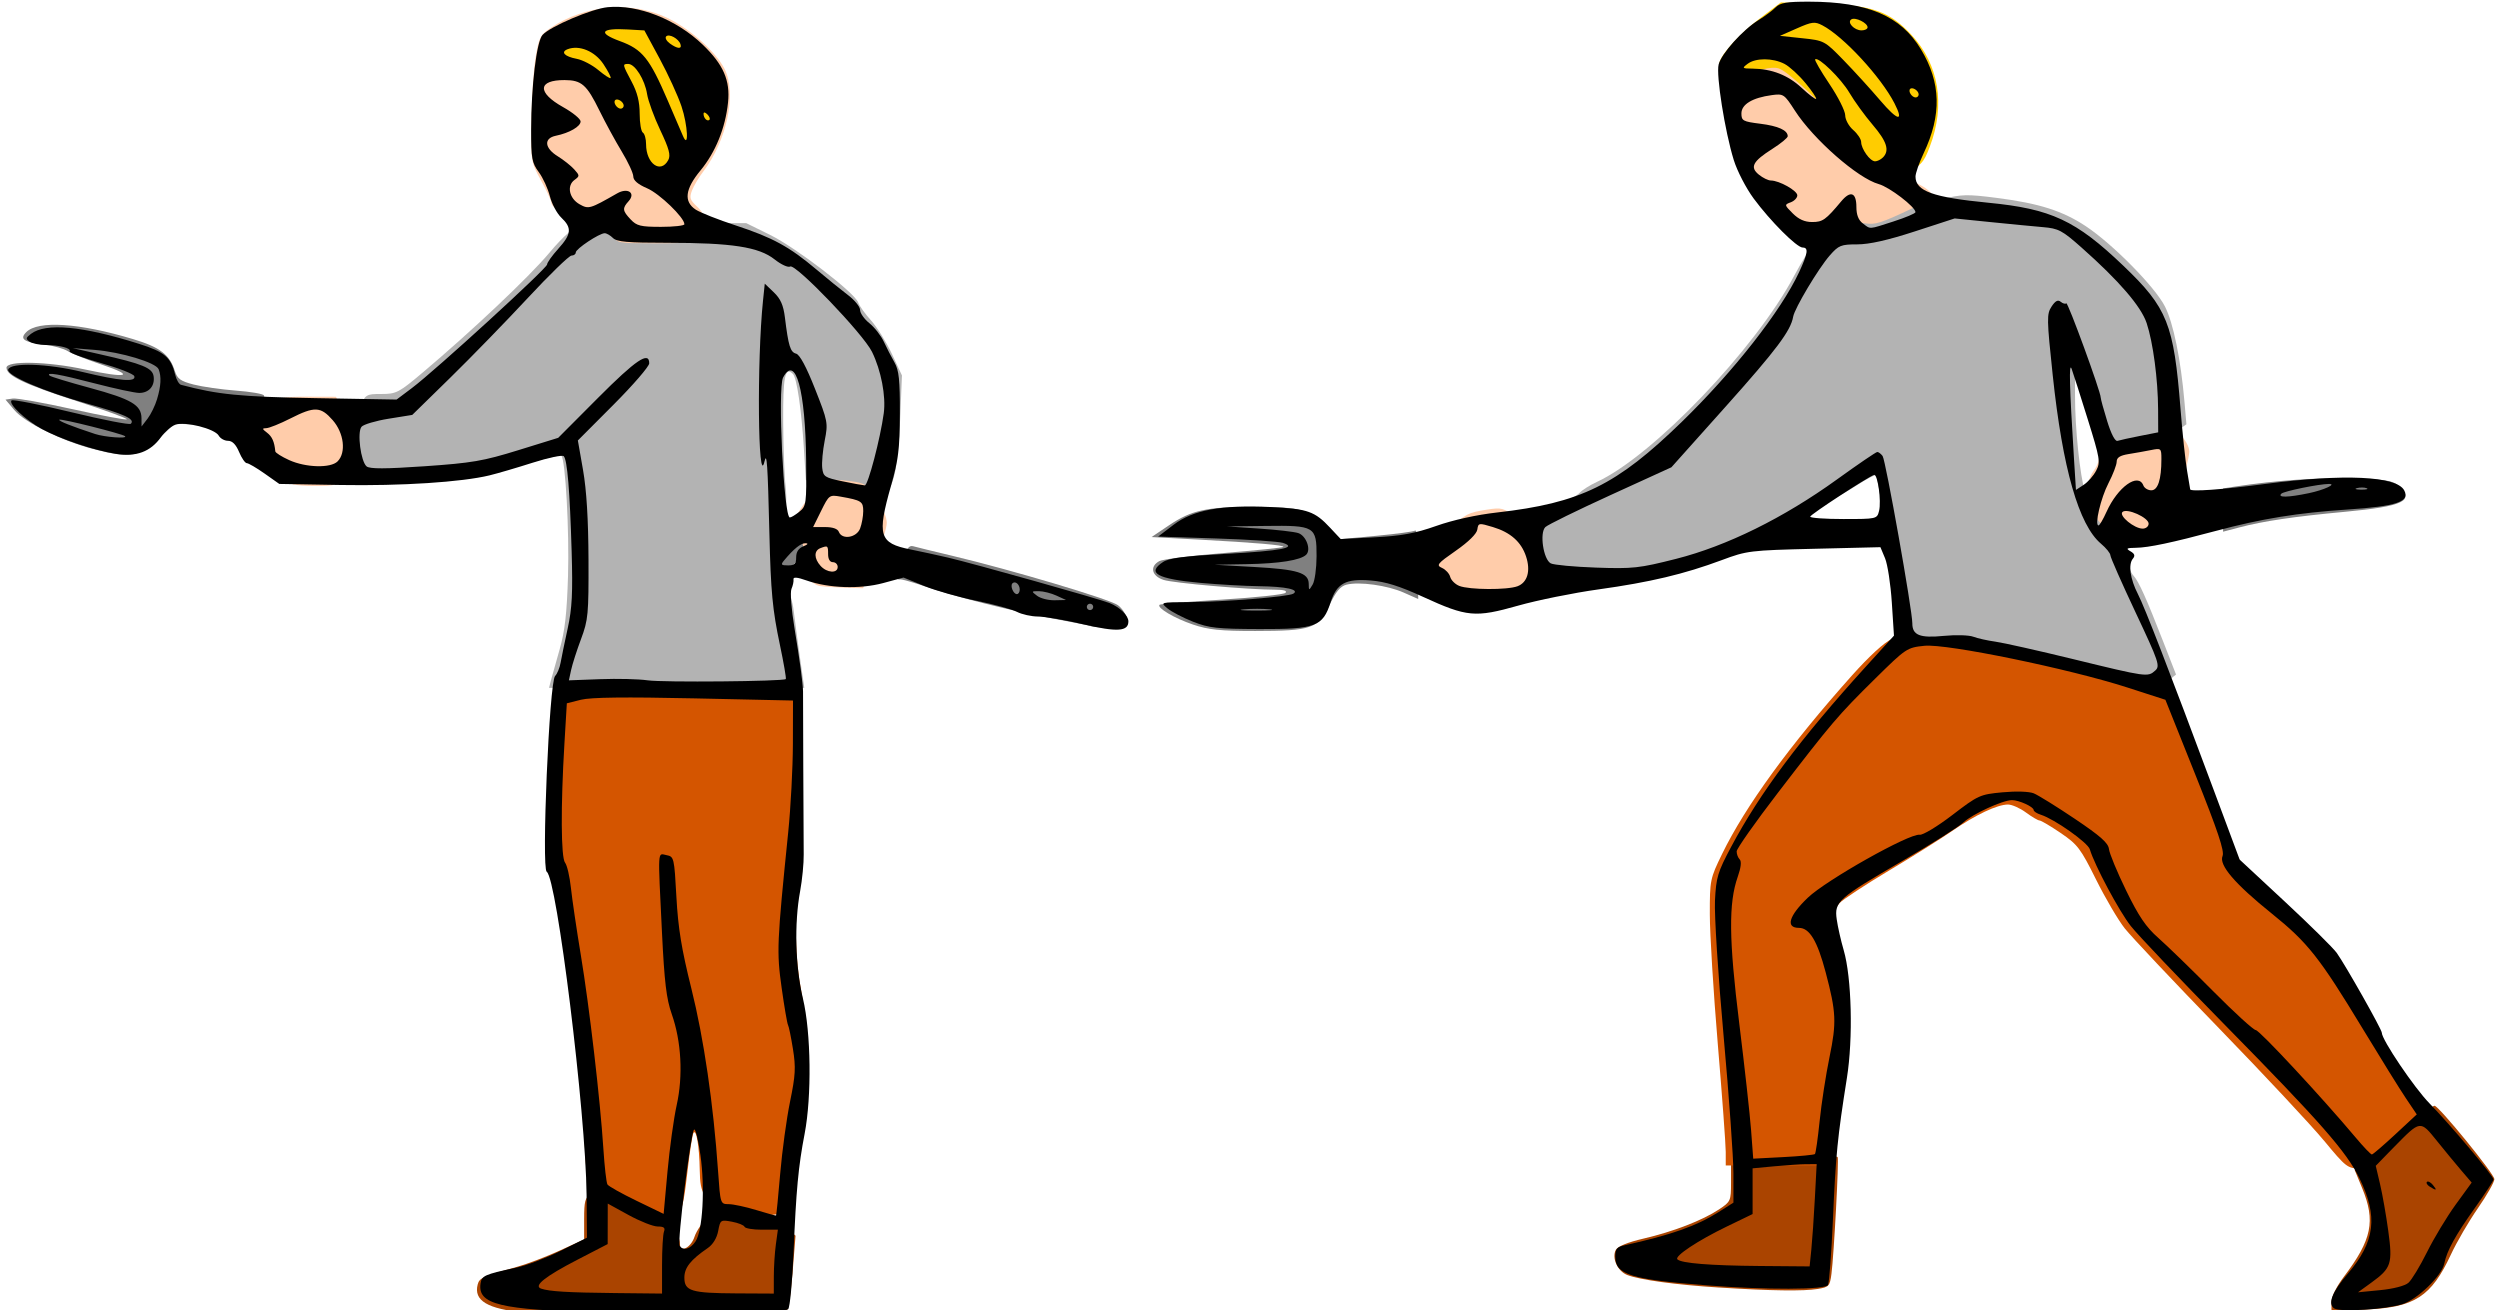
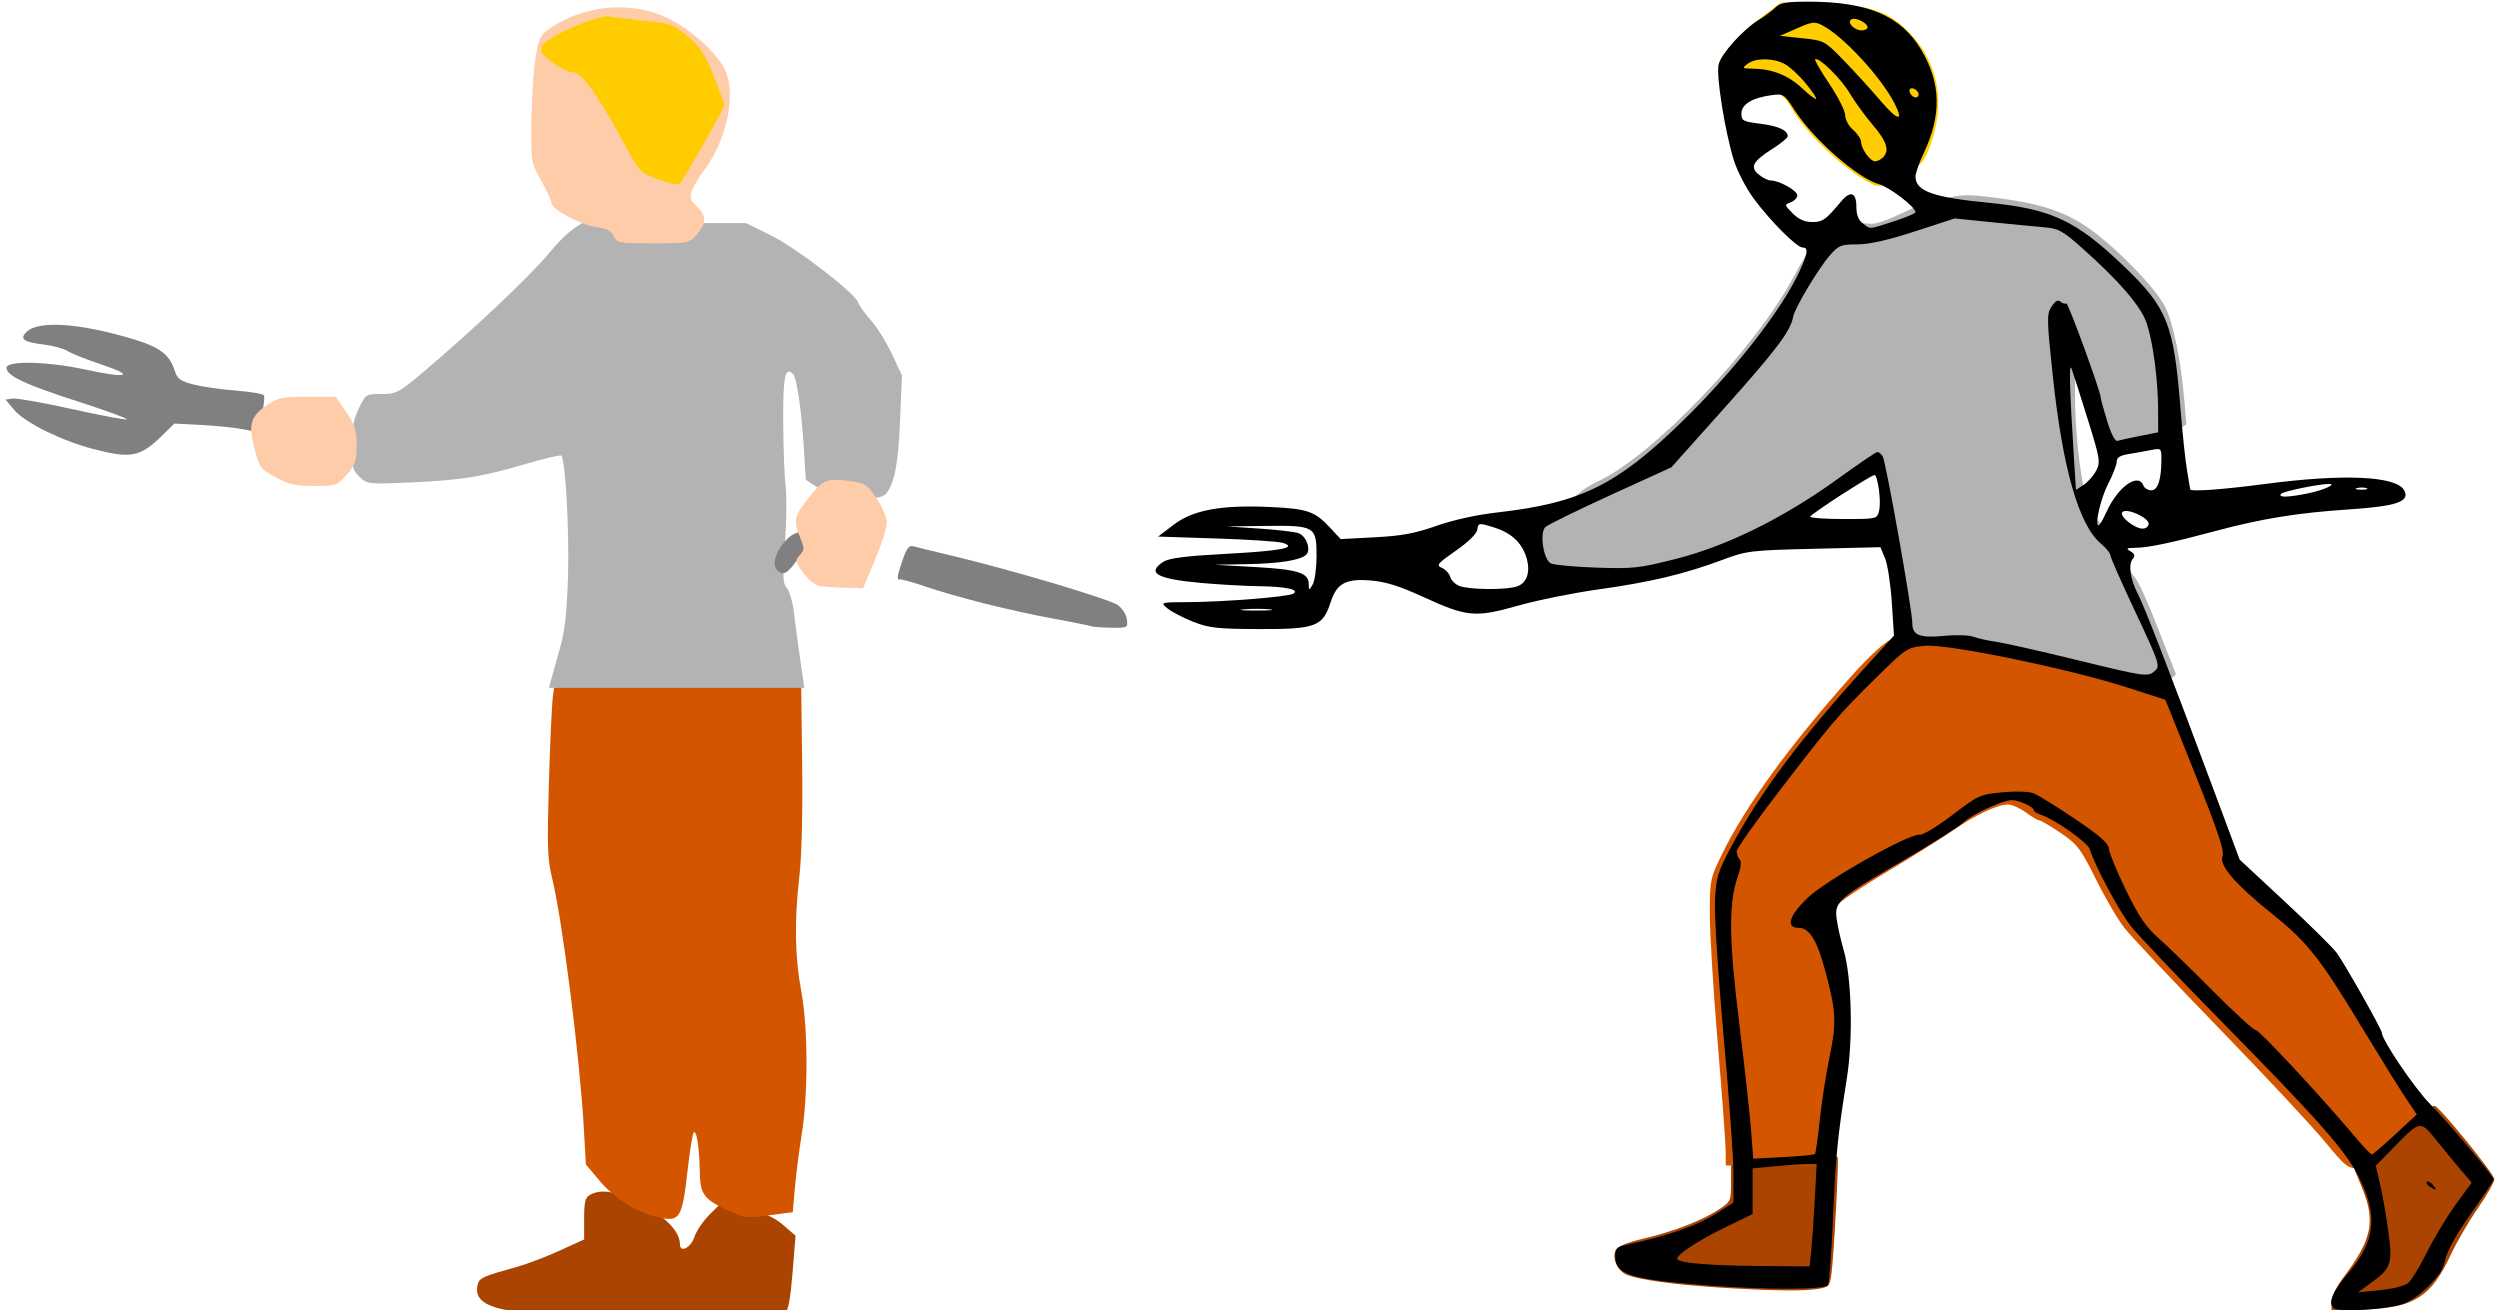
<svg xmlns="http://www.w3.org/2000/svg" xmlns:ns1="http://www.inkscape.org/namespaces/inkscape" xmlns:ns2="http://sodipodi.sourceforge.net/DTD/sodipodi-0.dtd" width="207.103mm" height="108.535mm" viewBox="0 0 207.103 108.535" version="1.1" id="svg5" ns1:version="1.1.2 (0a00cf5339, 2022-02-04)" ns2:docname="Trident-Stab.svg">
  <ns2:namedview id="namedview7" pagecolor="#ffffff" bordercolor="#666666" borderopacity="1.0" ns1:pageshadow="2" ns1:pageopacity="0.0" ns1:pagecheckerboard="0" ns1:document-units="mm" showgrid="false" fit-margin-top="0" fit-margin-left="0" fit-margin-right="0" fit-margin-bottom="0" ns1:zoom="0.99150696" ns1:cx="312.65539" ns1:cy="242.56007" ns1:window-width="1920" ns1:window-height="978" ns1:window-x="0" ns1:window-y="39" ns1:window-maximized="1" ns1:current-layer="layer1" />
  <defs id="defs2" />
  <g ns1:label="Layer 1" ns1:groupmode="layer" id="layer1" transform="translate(12.438,-0.435)">
-     <path style="fill:#000000;stroke-width:0.265" id="path1048" d="" />
-     <path style="fill:#000000;stroke-width:0.265" id="path1028" d="" />
    <path style="fill:#aa4400;stroke-width:0.265" d="m 31.016,109.168 c -3.078,-0.298 -4.231,-0.99 -3.881,-2.328 0.143,-0.546 0.42,-0.67 3.281,-1.466 0.811,-0.226 2.389,-0.827 3.506,-1.336 l 2.031,-0.925 v -1.717 c 0,-1.427 0.086,-1.763 0.512,-1.991 0.937,-0.501 2.126,-0.284 4.19,0.766 2.019,1.027 3.235,2.283 3.235,3.341 0,0.754 0.914,0.279 1.208,-0.627 0.155,-0.478 0.714,-1.302 1.242,-1.829 l 0.96,-0.96 2.066,0.473 c 1.546,0.354 2.321,0.694 3.082,1.353 l 1.017,0.88 -0.248,3.085 c -0.172,2.143 -0.361,3.157 -0.62,3.32 -0.452,0.286 -18.561,0.255 -21.58,-0.038 z" id="path1449" />
    <path style="fill:#d45500;stroke-width:0.259" d="m 41.823,101.207 c -1.59,-0.394 -3.442,-1.582 -4.574,-2.934 l -1.152,-1.377 -0.17,-2.993 c -0.337,-5.935 -1.793,-17.378 -2.65,-20.823 -0.357,-1.437 -0.395,-2.595 -0.248,-7.679 0.095,-3.293 0.244,-6.544 0.33,-7.226 l 0.157,-1.239 10.208,0.068 10.208,0.068 0.082,6.638 c 0.051,4.146 -0.038,7.663 -0.236,9.371 -0.422,3.632 -0.369,6.652 0.166,9.501 0.557,2.967 0.572,8.497 0.032,11.843 -0.219,1.36 -0.476,3.363 -0.57,4.451 l -0.171,1.978 -1.97,0.259 c -1.812,0.238 -2.074,0.211 -3.258,-0.336 -2.19,-1.012 -2.443,-1.36 -2.478,-3.401 -0.034,-1.991 -0.286,-3.477 -0.523,-3.082 -0.086,0.143 -0.297,1.49 -0.47,2.993 -0.488,4.242 -0.623,4.438 -2.713,3.92 z" id="path1597" />
    <path style="fill:#b3b3b3;stroke-width:0.265" d="m 33.196,56.82 c 0.084,-0.327 0.41,-1.488 0.724,-2.58 0.436,-1.513 0.601,-2.959 0.697,-6.085 0.114,-3.725 -0.214,-9.637 -0.553,-9.976 -0.075,-0.075 -1.364,0.223 -2.864,0.664 -3.757,1.103 -5.331,1.36 -9.545,1.554 -3.563,0.164 -3.658,0.154 -4.299,-0.449 -0.583,-0.547 -0.656,-0.834 -0.656,-2.548 0,-1.45 0.145,-2.23 0.582,-3.129 0.573,-1.18 0.601,-1.198 1.886,-1.198 1.227,0 1.432,-0.108 3.453,-1.814 4.055,-3.423 8.765,-7.874 10.415,-9.842 1.252,-1.493 2.036,-2.16 3.242,-2.754 l 1.591,-0.784 1.256,0.52 c 1.08,0.447 1.886,0.52 5.754,0.52 h 4.498 l 1.984,0.978 c 2.149,1.059 7.023,4.801 7.295,5.6 0.092,0.271 0.57,0.938 1.062,1.483 0.492,0.545 1.27,1.792 1.729,2.773 l 0.834,1.783 -0.15,3.614 c -0.156,3.755 -0.471,5.396 -1.192,6.207 -0.633,0.712 -4.289,0.365 -5.652,-0.536 l -0.969,-0.641 -0.16,-2.56 c -0.205,-3.276 -0.587,-5.879 -0.91,-6.203 -0.653,-0.653 -0.828,0.214 -0.806,3.989 0.012,2.138 0.104,4.542 0.204,5.342 0.1,0.8 0.073,2.915 -0.06,4.7 -0.205,2.756 -0.181,3.314 0.158,3.704 0.22,0.253 0.478,1.115 0.574,1.915 0.096,0.8 0.331,2.557 0.523,3.903 l 0.349,2.447 H 43.616 33.043 Z" id="path1827" />
    <path style="fill:#808080;stroke-width:0.265" d="m 77.925,52.307 c -0.146,-0.059 -1.574,-0.347 -3.175,-0.639 -3.379,-0.616 -7.934,-1.761 -10.583,-2.661 -1.019,-0.346 -1.941,-0.604 -2.051,-0.574 -0.291,0.081 -0.247,-0.237 0.226,-1.627 0.317,-0.93 0.535,-1.215 0.86,-1.122 0.239,0.069 1.685,0.422 3.213,0.785 4.91,1.166 13.076,3.599 13.758,4.1 0.364,0.267 0.699,0.801 0.745,1.187 0.082,0.684 0.048,0.701 -1.323,0.681 -0.774,-0.011 -1.526,-0.07 -1.671,-0.129 z M 51.89,47.594 c -0.639,-0.77 0.851,-3.075 1.988,-3.075 0.981,0 0.968,0.428 -0.059,1.974 -1,1.505 -1.403,1.735 -1.93,1.101 z m -56.61,-9.964 c -2.635,-0.69 -5.65,-2.18 -6.535,-3.229 l -0.728,-0.862 0.598,-0.088 c 0.329,-0.049 2.56,0.348 4.958,0.881 2.398,0.533 4.419,0.911 4.49,0.84 0.071,-0.071 -1.757,-0.739 -4.063,-1.483 -4.408,-1.422 -5.901,-2.128 -5.901,-2.792 0,-0.601 3.407,-0.524 6.498,0.145 3.497,0.758 4.255,0.555 1.439,-0.385 -1.237,-0.413 -2.522,-0.922 -2.856,-1.131 -0.334,-0.209 -1.185,-0.449 -1.891,-0.533 -1.755,-0.208 -2.132,-0.462 -1.55,-1.045 0.982,-0.982 4.374,-0.763 8.824,0.571 2.247,0.673 3.048,1.28 3.48,2.638 0.211,0.662 0.469,0.85 1.555,1.131 0.716,0.186 2.289,0.412 3.494,0.503 1.206,0.091 2.255,0.268 2.333,0.394 0.078,0.126 -7.93e-4,0.864 -0.174,1.64 L 8.935,36.236 7.711,35.997 C 7.038,35.865 5.48,35.705 4.248,35.641 L 2.008,35.525 0.941,36.567 c -1.771,1.729 -2.555,1.877 -5.66,1.063 z" id="path2326" />
    <path style="fill:#ffccaa;stroke-width:0.265" d="m 55.467,48.98 c -0.388,-0.063 -0.957,-0.521 -1.375,-1.108 -0.666,-0.934 -0.684,-1.031 -0.273,-1.442 0.385,-0.385 0.396,-0.55 0.092,-1.3 -0.648,-1.594 -0.601,-1.865 0.579,-3.372 1.262,-1.612 1.506,-1.716 3.467,-1.471 1.254,0.157 1.428,0.268 2.214,1.421 0.489,0.716 0.853,1.586 0.853,2.036 0,0.432 -0.442,1.828 -0.982,3.103 l -0.982,2.318 -1.466,-0.04 c -0.806,-0.022 -1.763,-0.088 -2.127,-0.146 z m -45.1,-9.014 C 9.117,39.277 9.035,39.163 8.621,37.524 8.113,35.51 8.325,34.877 9.843,33.882 10.606,33.382 11.102,33.292 13.064,33.297 l 2.319,0.007 0.86,1.268 c 0.719,1.06 0.86,1.514 0.86,2.762 0,1.293 -0.11,1.619 -0.821,2.429 -0.798,0.908 -0.876,0.935 -2.712,0.929 -1.554,-0.005 -2.124,-0.135 -3.203,-0.728 z M 38.398,19.995 c -0.197,-0.45 -0.553,-0.632 -1.452,-0.744 -1.253,-0.157 -3.704,-1.484 -3.704,-2.005 0,-0.168 -0.384,-1.002 -0.854,-1.854 -0.849,-1.539 -0.854,-1.57 -0.807,-4.984 0.026,-1.89 0.184,-4.247 0.351,-5.239 0.278,-1.649 0.388,-1.859 1.288,-2.454 2.854,-1.889 6.657,-2.209 9.598,-0.809 1.879,0.895 4.036,2.809 4.757,4.221 1.034,2.026 0.224,5.927 -1.775,8.548 -0.358,0.469 -0.769,1.165 -0.914,1.546 -0.224,0.588 -0.164,0.786 0.397,1.305 0.824,0.763 0.825,1.404 0.003,2.337 -0.628,0.713 -0.7,0.728 -3.633,0.728 -2.85,0 -3.005,-0.028 -3.254,-0.595 z" id="path2017" />
    <path style="fill:#ffcc00;stroke-width:0.265" d="m 42.141,15.306 c -1.564,-0.579 -1.605,-0.621 -2.783,-2.816 -2.136,-3.981 -3.615,-6.065 -4.303,-6.065 -0.338,0 -1.108,-0.363 -1.712,-0.807 -0.89,-0.655 -1.059,-0.909 -0.896,-1.351 0.263,-0.711 4.653,-2.646 5.593,-2.464 0.364,0.07 1.696,0.23 2.96,0.356 2.159,0.214 2.375,0.293 3.547,1.295 1.002,0.857 1.422,1.499 2.133,3.261 0.487,1.207 0.885,2.31 0.885,2.453 0,0.21 -2.872,5.286 -3.634,6.424 -0.146,0.219 -0.643,0.139 -1.79,-0.285 z" id="path2187" />
-     <path style="fill:#000000;stroke-width:0.265" d="m 37.247,109.155 c -8.272,-0.212 -10.124,-0.66 -9.877,-2.39 0.093,-0.651 0.33,-0.757 2.95,-1.314 0.847,-0.18 2.513,-0.813 3.704,-1.406 l 2.165,-1.078 -0.035,-3.572 c -0.068,-6.807 -2.465,-26.224 -3.301,-26.741 -0.445,-0.275 0.216,-15.741 0.693,-16.218 0.175,-0.175 0.381,-0.672 0.457,-1.103 0.076,-0.432 0.342,-1.715 0.59,-2.851 0.36,-1.646 0.426,-2.937 0.325,-6.35 -0.149,-5.051 -0.361,-7.611 -0.656,-7.906 -0.117,-0.117 -1.279,0.127 -2.582,0.543 -1.303,0.416 -2.908,0.887 -3.568,1.047 -2.309,0.56 -7.321,0.884 -12.345,0.797 l -5.068,-0.088 -1.219,-0.86 c -0.671,-0.473 -1.333,-0.86 -1.472,-0.86 -0.139,0 -0.427,-0.417 -0.64,-0.926 -0.259,-0.621 -0.561,-0.926 -0.916,-0.926 -0.291,0 -0.637,-0.191 -0.768,-0.425 -0.326,-0.583 -2.813,-1.206 -3.607,-0.904 -0.339,0.129 -0.867,0.585 -1.172,1.014 -0.876,1.23 -2.064,1.668 -3.768,1.391 -1.85,-0.301 -4.536,-1.206 -6.105,-2.055 -1.362,-0.738 -2.795,-2.087 -2.514,-2.368 0.098,-0.098 2.32,0.339 4.936,0.973 2.617,0.633 4.841,1.068 4.944,0.965 0.388,-0.388 -0.498,-0.796 -3.659,-1.684 -3.605,-1.013 -6.657,-2.334 -6.499,-2.813 0.199,-0.602 3.237,-0.5 6.169,0.206 3.114,0.751 4.446,0.857 4.279,0.343 -0.059,-0.182 -1.316,-0.675 -2.793,-1.095 -1.477,-0.42 -2.63,-0.853 -2.563,-0.962 0.159,-0.257 -0.816,-0.513 -1.988,-0.523 -0.509,-0.004 -1.105,-0.127 -1.323,-0.273 -0.344,-0.23 -0.331,-0.316 0.102,-0.647 1.23,-0.939 4.257,-0.661 8.954,0.823 2.133,0.674 2.64,1.108 2.999,2.566 0.101,0.412 0.318,0.785 0.481,0.828 3.045,0.811 4.893,0.994 11.137,1.104 l 6.723,0.118 1.272,-0.956 c 1.936,-1.455 11.194,-9.918 11.194,-10.233 0,-0.152 0.417,-0.737 0.926,-1.301 1.095,-1.212 1.147,-1.731 0.256,-2.577 -0.364,-0.345 -0.791,-1.143 -0.95,-1.773 -0.159,-0.63 -0.573,-1.532 -0.922,-2.004 -0.57,-0.772 -0.633,-1.126 -0.631,-3.519 0.003,-3.587 0.449,-7.295 0.943,-7.841 0.643,-0.71 4.079,-2.173 5.403,-2.301 2.517,-0.242 5.69,1.012 7.873,3.111 1.708,1.642 2.282,2.958 2.091,4.79 -0.22,2.108 -1.037,4.121 -2.283,5.627 -1.28,1.547 -1.403,2.58 -0.388,3.246 0.371,0.243 1.864,0.833 3.318,1.31 3.06,1.005 4.437,1.757 6.687,3.656 0.892,0.753 2.069,1.706 2.615,2.119 0.546,0.412 0.992,0.965 0.992,1.228 0,0.263 0.346,0.755 0.77,1.093 0.423,0.338 0.963,1.031 1.2,1.541 0.237,0.509 0.635,1.283 0.884,1.72 0.367,0.642 0.451,1.453 0.44,4.233 -0.011,2.913 -0.123,3.824 -0.727,5.953 -1.179,4.151 -0.99,4.776 1.601,5.294 0.837,0.167 2.236,0.471 3.109,0.675 2.145,0.501 12.528,3.422 13.387,3.766 0.852,0.341 1.562,1.032 1.562,1.52 0,0.838 -0.92,0.898 -3.725,0.245 -1.516,-0.353 -3.209,-0.644 -3.762,-0.647 -0.553,-0.003 -1.34,-0.178 -1.748,-0.389 -0.409,-0.211 -1.921,-0.624 -3.36,-0.918 -1.44,-0.293 -3.386,-0.846 -4.326,-1.228 l -1.708,-0.694 -1.683,0.456 c -1.919,0.519 -4.52,0.432 -6.348,-0.214 -0.775,-0.274 -1.115,-0.304 -1.083,-0.097 0.026,0.166 -0.049,0.522 -0.166,0.792 -0.122,0.282 -0.014,1.686 0.256,3.307 0.429,2.58 0.691,4.525 0.701,5.198 0.002,0.146 0.011,2.943 0.019,6.218 0.009,3.274 0.025,6.548 0.036,7.276 0.011,0.728 -0.122,2.097 -0.296,3.043 -0.494,2.678 -0.4,6.243 0.235,8.909 0.669,2.811 0.733,8.095 0.136,11.199 -0.519,2.697 -0.701,4.651 -0.918,9.849 -0.102,2.434 -0.301,4.534 -0.442,4.666 -0.356,0.333 -7.996,0.466 -15.603,0.27 z m 5.159,-3.917 c 0,-1.298 0.072,-2.548 0.161,-2.778 0.121,-0.315 -0.008,-0.419 -0.52,-0.419 -0.374,0 -1.459,-0.428 -2.41,-0.95 l -1.729,-0.95 -0.003,1.678 -0.003,1.678 -2.503,1.294 c -2.672,1.382 -3.664,2.169 -3.017,2.394 0.678,0.236 2.196,0.328 6.121,0.37 l 3.903,0.042 z m 9.26,0.941 c 0,-0.78 0.076,-1.971 0.168,-2.646 l 0.168,-1.228 h -1.337 c -0.735,0 -1.377,-0.109 -1.425,-0.242 -0.049,-0.133 -0.519,-0.322 -1.047,-0.42 -0.935,-0.173 -0.963,-0.154 -1.136,0.768 -0.11,0.587 -0.436,1.122 -0.86,1.412 -1.422,0.973 -1.941,1.628 -1.941,2.448 0,1.118 0.561,1.289 4.299,1.31 l 3.109,0.017 z m -6.483,-2.909 c 0.593,-0.904 0.79,-4.417 0.402,-7.15 -0.182,-1.279 -0.419,-2.226 -0.528,-2.105 -0.278,0.31 -1.395,9.291 -1.196,9.614 0.282,0.456 0.897,0.289 1.322,-0.359 z m 7.01,-5.601 c 0.161,-1.888 0.53,-4.58 0.819,-5.983 0.447,-2.169 0.483,-2.818 0.239,-4.345 -0.158,-0.987 -0.342,-1.885 -0.41,-1.995 -0.068,-0.11 -0.305,-1.489 -0.526,-3.064 -0.424,-3.016 -0.395,-3.698 0.544,-12.918 0.207,-2.037 0.381,-5.322 0.386,-7.3 l 0.009,-3.596 -8.2,-0.179 c -5.699,-0.125 -8.556,-0.089 -9.368,0.115 l -1.168,0.294 -0.2,3.348 c -0.312,5.211 -0.289,9.433 0.054,9.856 0.166,0.204 0.384,1.146 0.485,2.091 0.101,0.946 0.47,3.446 0.819,5.556 0.711,4.294 1.605,11.971 1.869,16.054 0.096,1.481 0.247,2.811 0.337,2.955 0.089,0.145 1.173,0.752 2.409,1.35 l 2.246,1.087 0.32,-3.513 c 0.176,-1.932 0.518,-4.406 0.761,-5.498 0.541,-2.435 0.387,-5.277 -0.409,-7.541 -0.444,-1.263 -0.609,-2.642 -0.809,-6.747 -0.346,-7.11 -0.378,-6.564 0.376,-6.42 0.62,0.119 0.641,0.207 0.819,3.469 0.141,2.579 0.425,4.319 1.239,7.581 1.034,4.142 1.824,9.555 2.213,15.147 0.188,2.701 0.191,2.712 0.882,2.716 0.381,0.002 1.408,0.222 2.281,0.489 0.873,0.267 1.61,0.471 1.638,0.453 0.028,-0.018 0.183,-1.577 0.344,-3.465 z m 0.464,-40.981 c 0.05,-0.05 -0.17,-1.325 -0.488,-2.835 -0.615,-2.92 -0.753,-4.383 -0.87,-9.227 -0.139,-5.771 -0.21,-6.812 -0.409,-5.953 -0.539,2.331 -0.635,-8.363 -0.121,-13.323 l 0.147,-1.417 0.75,0.719 c 0.56,0.537 0.793,1.064 0.918,2.078 0.291,2.367 0.448,2.876 0.925,3.001 0.305,0.08 0.845,1.083 1.567,2.91 1.068,2.704 1.092,2.833 0.806,4.287 -0.162,0.824 -0.255,1.848 -0.206,2.274 0.083,0.718 0.208,0.8 1.677,1.104 0.873,0.181 1.707,0.333 1.852,0.339 0.264,0.011 1.289,-3.894 1.569,-5.978 0.19,-1.411 -0.22,-3.55 -0.974,-5.086 -0.731,-1.488 -6.344,-7.338 -6.781,-7.067 -0.169,0.104 -0.748,-0.161 -1.293,-0.593 -1.297,-1.027 -3.532,-1.372 -8.891,-1.372 -3.29,0 -4.176,-0.078 -4.494,-0.397 -0.218,-0.218 -0.527,-0.397 -0.686,-0.397 -0.444,0 -2.395,1.296 -2.395,1.591 0,0.144 -0.159,0.261 -0.354,0.261 -0.195,0 -1.821,1.578 -3.613,3.506 -1.792,1.928 -4.681,4.898 -6.419,6.6 l -3.161,3.094 -1.955,0.315 c -1.075,0.173 -2.087,0.474 -2.248,0.669 -0.376,0.453 -0.063,2.878 0.423,3.282 0.259,0.215 1.542,0.212 4.806,-0.013 3.921,-0.271 4.846,-0.429 7.759,-1.331 l 3.307,-1.024 3.303,-3.315 c 3.139,-3.15 4.237,-3.89 4.237,-2.856 0,0.252 -1.33,1.793 -2.956,3.424 l -2.956,2.965 0.431,2.463 c 0.288,1.645 0.437,4.094 0.45,7.375 0.017,4.564 -0.027,5.032 -0.619,6.615 -0.35,0.937 -0.72,2.089 -0.821,2.561 l -0.184,0.858 2.6,-0.097 c 1.43,-0.053 3.196,-0.01 3.923,0.096 1.244,0.182 11.248,0.091 11.442,-0.104 z m 25.467,-5.976 c 0,-0.146 -0.119,-0.265 -0.265,-0.265 -0.146,0 -0.265,0.119 -0.265,0.265 0,0.146 0.119,0.265 0.265,0.265 0.146,0 0.265,-0.119 0.265,-0.265 z m -3.043,-0.936 c -0.437,-0.2 -1.091,-0.365 -1.455,-0.367 -0.638,-0.003 -0.643,0.01 -0.148,0.385 0.282,0.214 0.937,0.379 1.455,0.367 l 0.942,-0.021 -0.794,-0.363 z m -3.043,-0.504 c 0,-0.427 -0.375,-0.743 -0.606,-0.512 -0.206,0.206 0.078,0.893 0.37,0.893 0.13,0 0.236,-0.172 0.236,-0.381 z m -15.081,-1.868 c 0,-0.218 -0.179,-0.397 -0.397,-0.397 -0.247,0 -0.397,-0.25 -0.397,-0.661 0,-0.72 -0.022,-0.738 -0.64,-0.501 -0.542,0.208 -0.534,0.861 0.019,1.472 0.529,0.584 1.414,0.638 1.414,0.087 z m -3.44,-0.802 c 0,-0.448 0.198,-0.749 0.595,-0.909 0.371,-0.149 0.44,-0.246 0.182,-0.256 -0.385,-0.016 -0.968,0.451 -1.78,1.426 -0.293,0.352 -0.246,0.41 0.331,0.41 0.543,0 0.672,-0.129 0.672,-0.67 z m 5.298,-2.39 c 0.142,-0.373 0.258,-1.02 0.258,-1.437 0,-0.798 -0.15,-0.894 -1.874,-1.198 -0.927,-0.164 -0.963,-0.138 -1.613,1.177 l -0.665,1.344 h 0.99 c 0.636,0 1.044,0.142 1.142,0.397 0.261,0.681 1.47,0.488 1.763,-0.282 z m -5.028,-1.39 c 0.568,-0.46 0.592,-0.643 0.557,-4.204 -0.058,-5.878 -0.878,-8.841 -1.911,-6.909 -0.462,0.864 0.056,11.594 0.559,11.594 0.111,0 0.468,-0.216 0.795,-0.481 z m -38.257,-4.168 c 0.722,-0.722 0.529,-2.347 -0.405,-3.411 -1.001,-1.14 -1.501,-1.16 -3.516,-0.138 -0.857,0.435 -1.75,0.794 -1.984,0.799 -0.365,0.007 -0.357,0.061 0.057,0.375 0.421,0.319 0.61,0.746 0.687,1.548 0.011,0.116 0.526,0.441 1.145,0.722 1.387,0.629 3.439,0.684 4.016,0.106 z m -17.606,-2.083 c -0.194,-0.194 -5.335,-1.485 -5.451,-1.368 -0.099,0.099 0.999,0.537 2.967,1.184 0.799,0.263 2.703,0.404 2.484,0.185 z m 2.649,-3.072 c 0.327,-1.091 0.368,-1.859 0.131,-2.474 -0.213,-0.554 -3.121,-1.431 -5.336,-1.608 l -1.78,-0.142 2.249,0.507 c 3.547,0.799 4.353,1.131 4.452,1.83 0.113,0.797 -0.388,1.374 -1.191,1.374 -0.354,0 -2.019,-0.357 -3.7,-0.794 -2.969,-0.771 -4.044,-0.956 -3.729,-0.641 0.084,0.084 1.595,0.544 3.357,1.022 3.422,0.928 4.248,1.414 4.257,2.504 l 0.006,0.687 0.497,-0.646 c 0.273,-0.355 0.628,-1.084 0.788,-1.618 z M 44.258,19.01 c 0,-0.551 -2.06,-2.537 -3.088,-2.977 -0.759,-0.325 -1.145,-0.655 -1.145,-0.979 0,-0.268 -0.43,-1.195 -0.954,-2.06 -0.525,-0.865 -1.356,-2.391 -1.847,-3.391 -1.058,-2.157 -1.481,-2.528 -2.887,-2.534 -2.234,-0.009 -2.294,1.029 -0.13,2.238 0.799,0.446 1.453,0.981 1.453,1.189 0,0.418 -0.932,0.956 -2.051,1.185 -1.017,0.208 -0.945,1.019 0.15,1.696 0.483,0.298 1.098,0.786 1.368,1.084 0.467,0.516 0.468,0.558 0.024,0.883 -0.657,0.481 -0.435,1.532 0.425,2.014 0.751,0.42 0.844,0.393 3.116,-0.905 0.88,-0.503 1.561,-0.032 0.943,0.651 -0.533,0.589 -0.511,0.785 0.172,1.512 0.5,0.532 0.83,0.612 2.514,0.612 1.066,0 1.938,-0.098 1.938,-0.217 z m -1.335,-5.317 c 0.213,-0.398 0.07,-0.931 -0.662,-2.473 -0.513,-1.081 -1.006,-2.431 -1.095,-2.999 -0.185,-1.185 -1,-2.488 -1.557,-2.488 -0.496,0 -0.491,0.026 0.283,1.481 0.466,0.876 0.661,1.659 0.661,2.644 0,0.77 0.119,1.474 0.265,1.564 0.146,0.09 0.265,0.522 0.265,0.959 0,1.616 1.214,2.481 1.84,1.312 z m 1.092,-4.456 c -0.295,-0.875 -1.107,-2.647 -1.804,-3.937 l -1.268,-2.345 -1.384,-0.08 c -2.228,-0.129 -2.508,0.286 -0.649,0.964 1.869,0.682 2.46,1.416 3.974,4.94 0.562,1.308 1.124,2.616 1.248,2.907 0.512,1.195 0.414,-0.875 -0.117,-2.449 z m 2.143,0.672 c -0.19,-0.19 -0.313,-0.205 -0.313,-0.04 0,0.353 0.313,0.666 0.489,0.489 0.075,-0.075 -0.004,-0.278 -0.176,-0.45 z m -6.928,-0.721 c 0,-0.312 -0.516,-0.646 -0.706,-0.457 -0.19,0.19 0.144,0.706 0.457,0.706 0.137,0 0.249,-0.112 0.249,-0.249 z m -1.676,-3.437 c -0.709,-1.071 -2.002,-1.611 -2.969,-1.24 -0.607,0.233 -0.253,0.608 0.752,0.797 0.481,0.09 1.286,0.509 1.789,0.93 0.503,0.421 0.961,0.721 1.019,0.665 0.058,-0.056 -0.208,-0.574 -0.591,-1.152 z m 6.379,-1.653 c -0.154,-0.461 -0.941,-0.892 -1.184,-0.649 -0.116,0.116 0.02,0.38 0.302,0.586 0.624,0.456 1.022,0.485 0.881,0.063 z" id="path1208" />
    <path style="fill:#aa4400;stroke-width:0.265" d="m 180.704,108.299 c 0,-0.448 0.407,-1.276 1.036,-2.109 2.314,-3.065 2.63,-4.598 1.507,-7.326 l -0.619,-1.506 1.618,-1.414 c 1.967,-1.72 4.764,-3.908 4.995,-3.908 0.345,0 4.958,5.657 4.958,6.08 0,0.242 -0.613,1.324 -1.363,2.405 -0.75,1.081 -1.756,2.809 -2.237,3.841 -1.627,3.492 -3.006,4.383 -7.049,4.554 l -2.844,0.121 z m -50.745,-1.203 c -3.568,-0.227 -6.521,-0.63 -7.582,-1.033 -0.809,-0.307 -1.318,-1.416 -0.959,-2.086 0.158,-0.295 0.985,-0.631 2.315,-0.941 2.449,-0.57 4.858,-1.502 6.236,-2.414 0.961,-0.636 0.993,-0.708 0.993,-2.215 v -1.557 l 1.389,-0.338 c 1.252,-0.304 7.208,-0.479 7.447,-0.219 0.115,0.126 -0.308,8.082 -0.515,9.665 -0.133,1.019 -0.208,1.103 -1.123,1.254 -1.192,0.197 -3.872,0.159 -8.201,-0.117 z" id="path2574" />
    <path style="fill:#d45500;stroke-width:0.265" d="m 180.079,94.922 c -1.048,-1.269 -4.967,-5.463 -8.709,-9.319 -3.742,-3.856 -7.247,-7.571 -7.788,-8.255 -0.542,-0.684 -1.614,-2.509 -2.383,-4.056 -1.277,-2.569 -1.53,-2.902 -2.925,-3.85 -0.84,-0.571 -1.63,-1.037 -1.755,-1.037 -0.125,0 -0.631,-0.298 -1.124,-0.661 -0.493,-0.364 -1.161,-0.661 -1.485,-0.661 -0.888,0 -2.683,0.846 -4.601,2.17 -0.946,0.653 -3.331,2.15 -5.3,3.326 -1.969,1.177 -3.801,2.383 -4.07,2.681 -0.546,0.603 -0.509,1.395 0.217,4.655 0.569,2.554 0.525,7.427 -0.107,11.774 -0.286,1.965 -0.521,3.959 -0.524,4.432 l -0.005,0.86 h -4.498 -4.498 l -0.001,-1.124 c -7.2e-4,-0.618 -0.297,-4.637 -0.658,-8.93 -0.361,-4.293 -0.658,-9.121 -0.66,-10.73 -0.003,-2.861 0.019,-2.97 1.021,-5.027 1.929,-3.959 5.616,-9.025 10.743,-14.766 1.43,-1.601 2.699,-2.766 3.285,-3.015 1.087,-0.462 5.19,-0.496 7.173,-0.058 0.655,0.145 3.769,0.857 6.921,1.583 3.152,0.726 5.941,1.32 6.199,1.32 0.258,0 1.023,0.25 1.7,0.556 l 1.231,0.556 2.728,7.254 c 2.426,6.452 2.833,7.346 3.682,8.08 0.525,0.454 2.33,2.148 4.012,3.765 3.172,3.049 3.733,3.854 6.856,9.818 0.61,1.164 1.759,2.983 2.554,4.042 l 1.446,1.925 -0.805,0.678 c -0.443,0.373 -0.805,0.813 -0.805,0.977 0,0.165 -0.681,0.988 -1.513,1.829 -1.351,1.365 -1.628,1.528 -2.58,1.522 -1.016,-0.007 -1.157,-0.117 -2.972,-2.315 z" id="path2728" />
    <path style="fill:#ffcc00;stroke-width:0.265" d="m 142.485,15.599 c -2.244,-1.164 -5.392,-4.188 -6.595,-6.337 -0.499,-0.892 -0.894,-1.154 -3.183,-2.108 -1.437,-0.599 -2.653,-1.208 -2.701,-1.353 -0.17,-0.51 1.491,-2.431 3.277,-3.789 l 1.806,-1.373 3.44,0.103 c 4.12,0.124 5.546,0.619 7.36,2.559 2.302,2.461 2.859,5.826 1.537,9.294 -0.519,1.361 -0.685,1.533 -2.359,2.437 -1.729,0.934 -1.832,0.957 -2.582,0.568 z" id="path3214" />
-     <path style="fill:#ffccaa;stroke-width:0.265" d="m 108.337,50.929 c -0.218,-0.061 -0.795,-0.833 -1.283,-1.717 -0.77,-1.397 -0.863,-1.761 -0.709,-2.787 0.139,-0.925 0.409,-1.391 1.249,-2.155 1.405,-1.278 1.581,-1.368 3.137,-1.614 1.246,-0.197 1.388,-0.157 2.472,0.687 0.833,0.649 1.292,1.282 1.665,2.293 l 0.515,1.397 -0.72,1.697 c -0.696,1.639 -0.764,1.708 -2.002,2.029 -1.222,0.317 -3.477,0.406 -4.324,0.171 z m 55.083,-5.574 c -1.176,-0.087 -1.532,-0.242 -2.175,-0.949 -0.677,-0.744 -0.77,-1.047 -0.777,-2.524 -0.006,-1.29 0.121,-1.86 0.547,-2.458 0.367,-0.515 0.501,-0.994 0.397,-1.411 -0.172,-0.685 -0.011,-0.755 4.309,-1.858 l 1.688,-0.431 0.759,0.727 c 0.45,0.431 0.759,1.004 0.759,1.406 0,0.374 -0.453,2.227 -1.007,4.118 l -1.007,3.438 -1.044,0.023 c -0.574,0.013 -1.676,-0.024 -2.449,-0.081 z M 138.5,20.372 c -0.655,-0.134 -1.463,-0.196 -1.796,-0.138 -0.475,0.083 -0.97,-0.293 -2.296,-1.747 -2.541,-2.784 -3.505,-5.112 -4.245,-10.256 l -0.172,-1.197 2.336,-0.572 c 2.069,-0.506 2.403,-0.528 2.924,-0.19 1.313,0.852 4.351,3.813 5.958,5.807 1.633,2.026 1.812,2.162 3.993,3.036 2.419,0.969 2.823,1.425 2.823,3.178 0,0.66 -0.15,0.76 -1.928,1.288 -3.499,1.039 -5.41,1.238 -7.597,0.791 z" id="path3039" />
    <path style="fill:#b3b3b3;stroke-width:0.265" d="m 164.301,57.346 c -4.914,-1.565 -13.822,-3.442 -16.603,-3.499 l -1.786,-0.037 -0.377,-1.323 c -0.784,-2.753 -0.971,-3.634 -1.706,-8.049 -0.415,-2.494 -0.803,-4.583 -0.861,-4.641 -0.058,-0.058 -0.759,0.312 -1.557,0.823 -0.798,0.511 -1.704,1.029 -2.013,1.153 -0.309,0.123 -2.035,1.14 -3.836,2.26 -3.623,2.252 -6.555,3.378 -11.345,4.358 l -2.778,0.569 -2.778,-0.598 c -3.651,-0.786 -4.199,-1.2 -4.219,-3.187 -0.018,-1.813 0.38,-2.347 2.234,-2.996 0.728,-0.255 1.502,-0.659 1.72,-0.898 0.218,-0.239 0.873,-0.655 1.455,-0.924 4.637,-2.142 13.115,-10.994 16.331,-17.053 0.595,-1.121 1.331,-2.318 1.636,-2.661 0.851,-0.959 3.15,-1.886 4.238,-1.709 0.86,0.14 1.319,-0.007 4,-1.278 0.297,-0.141 1.361,-0.463 2.365,-0.717 1.641,-0.414 2.099,-0.425 4.55,-0.111 3.514,0.451 5.455,1.068 7.386,2.348 2.229,1.477 5.735,5.034 6.554,6.651 0.696,1.373 1.308,4.362 1.615,7.889 l 0.162,1.866 -1.21,0.869 c -1.125,0.808 -1.325,0.86 -2.855,0.748 -0.905,-0.066 -2.085,-0.282 -2.623,-0.479 -0.925,-0.339 -1.019,-0.486 -1.759,-2.746 l -0.781,-2.387 -5.2e-4,1.587 c -0.001,2.791 0.394,6.566 0.858,8.202 0.326,1.149 0.763,1.916 1.583,2.778 0.623,0.655 1.339,1.726 1.59,2.381 0.251,0.655 0.621,1.374 0.822,1.597 0.437,0.487 1.052,1.856 2.462,5.476 l 1.054,2.707 -0.971,0.769 -0.971,0.769 -1.587,-0.505 z" id="path2883" />
-     <path style="fill:#808080;stroke-width:0.265" d="m 86.395,52.175 c -1.539,-0.517 -3.035,-1.402 -2.774,-1.642 0.071,-0.065 2.389,-0.256 5.152,-0.425 2.763,-0.169 5.138,-0.422 5.278,-0.562 0.163,-0.163 -0.12,-0.256 -0.79,-0.257 -2.283,-0.005 -8.503,-0.55 -9.313,-0.815 -0.988,-0.324 -1.162,-1.119 -0.34,-1.559 0.286,-0.153 2.686,-0.454 5.334,-0.669 2.648,-0.215 4.865,-0.441 4.925,-0.502 0.144,-0.144 -2.305,-0.356 -7.075,-0.612 l -3.836,-0.206 1.455,-0.98 c 1.846,-1.243 3.099,-1.52 6.879,-1.521 3.964,-2.03e-4 4.838,0.221 6.217,1.574 l 1.117,1.097 2.962,-0.277 c 1.629,-0.152 3.075,-0.346 3.212,-0.431 0.151,-0.093 0.25,0.996 0.25,2.757 v 2.911 l -1.21,-0.535 c -1.35,-0.597 -3.67,-0.918 -4.725,-0.654 -0.511,0.128 -0.879,0.568 -1.413,1.688 -0.933,1.958 -1.469,2.145 -6.146,2.15 -2.886,0.003 -3.877,-0.099 -5.16,-0.53 z m 85.329,-9.488 v -1.794 l 0.992,-0.151 c 3.38,-0.514 6.827,-0.753 9.691,-0.672 2.776,0.079 3.371,0.172 3.841,0.598 1.387,1.256 0.459,1.709 -4.444,2.167 -4.25,0.397 -6.742,0.766 -8.757,1.298 l -1.323,0.349 z" id="path3372" />
    <path style="fill:#000000;stroke-width:0.265" d="m 180.933,108.829 c -0.563,-0.386 -0.189,-1.344 1.125,-2.884 2.262,-2.65 2.517,-4.729 0.969,-7.892 -1.079,-2.205 -3.247,-4.676 -11.125,-12.683 -3.722,-3.784 -7.243,-7.483 -7.823,-8.221 -0.97,-1.234 -3.003,-5.042 -3.395,-6.358 -0.165,-0.554 -2.93,-2.505 -4.059,-2.863 -0.327,-0.104 -0.594,-0.28 -0.594,-0.393 0,-0.264 -1.216,-0.818 -1.793,-0.818 -0.767,0 -3.292,1.161 -4.028,1.852 -0.388,0.364 -2.633,1.782 -4.99,3.152 -5.407,3.143 -5.707,3.408 -5.502,4.869 0.085,0.609 0.345,1.762 0.579,2.562 0.661,2.27 0.787,7.295 0.265,10.583 -0.778,4.902 -0.925,6.382 -1.155,11.667 -0.124,2.852 -0.311,5.322 -0.415,5.49 -0.241,0.39 -5.117,0.405 -9.96,0.03 -6.414,-0.496 -7.66,-0.887 -7.66,-2.407 0,-0.6 0.143,-0.779 0.728,-0.909 3.894,-0.861 6.008,-1.605 7.818,-2.753 l 1.244,-0.789 v -2.392 c 0,-1.316 -0.368,-6.468 -0.818,-11.449 -0.455,-5.035 -0.771,-10.002 -0.712,-11.186 0.096,-1.925 0.224,-2.351 1.335,-4.439 2.376,-4.465 5.736,-8.964 11.143,-14.918 l 2.35,-2.587 -0.178,-2.748 c -0.098,-1.511 -0.35,-3.16 -0.561,-3.664 l -0.383,-0.917 -5.493,0.133 c -5.313,0.129 -5.564,0.159 -7.65,0.938 -3.101,1.157 -5.941,1.832 -10.216,2.427 -2.063,0.287 -5.056,0.892 -6.652,1.344 -3.558,1.008 -4.229,0.946 -7.863,-0.72 -1.984,-0.909 -3.118,-1.264 -4.359,-1.364 -2.068,-0.166 -2.808,0.239 -3.318,1.818 -0.646,2 -1.236,2.221 -5.87,2.207 -3.529,-0.011 -4.198,-0.085 -5.526,-0.61 -0.831,-0.329 -1.783,-0.825 -2.117,-1.103 -0.606,-0.505 -0.605,-0.505 1.775,-0.519 2.967,-0.016 8.236,-0.441 8.651,-0.698 0.548,-0.339 -0.604,-0.591 -2.83,-0.62 -1.164,-0.015 -3.335,-0.137 -4.825,-0.272 -3.636,-0.328 -4.525,-0.822 -3.126,-1.738 0.486,-0.318 1.785,-0.486 5.186,-0.669 4.61,-0.248 5.975,-0.512 4.726,-0.912 -0.351,-0.112 -2.819,-0.276 -5.484,-0.362 l -4.846,-0.158 1.289,-0.982 c 1.613,-1.229 3.953,-1.656 8.025,-1.466 3.071,0.144 3.663,0.35 4.945,1.727 l 0.864,0.928 2.841,-0.149 c 2.216,-0.117 3.335,-0.324 5.09,-0.945 1.379,-0.488 3.323,-0.917 5.027,-1.11 6.902,-0.781 9.906,-2.256 15.308,-7.513 4.304,-4.189 8.213,-9.179 9.71,-12.394 0.731,-1.569 0.798,-2.04 0.294,-2.04 -0.486,0 -2.675,-2.191 -4.055,-4.06 -0.632,-0.856 -1.37,-2.283 -1.652,-3.196 -0.736,-2.382 -1.473,-7.035 -1.253,-7.907 0.227,-0.9 1.996,-2.871 3.301,-3.677 0.523,-0.323 1.163,-0.8 1.423,-1.06 0.383,-0.383 0.914,-0.472 2.788,-0.468 4.85,0.01 7.581,1.175 9.249,3.948 1.663,2.763 1.731,5.425 0.22,8.619 -0.369,0.78 -0.671,1.646 -0.671,1.923 0,1.202 1.441,1.72 6.013,2.164 5.226,0.507 7.265,1.457 11.206,5.223 3.65,3.487 4.179,4.812 4.735,11.853 0.161,2.037 0.406,4.351 0.546,5.142 0.139,0.791 0.254,1.475 0.254,1.521 0,0.219 2.618,0.033 6.218,-0.441 6.514,-0.858 10.876,-0.658 11.511,0.527 0.504,0.941 -0.616,1.322 -4.673,1.59 -4.132,0.272 -7.147,0.761 -10.89,1.764 -3.669,0.984 -5.604,1.393 -6.664,1.408 -0.777,0.011 -0.849,0.058 -0.448,0.291 0.35,0.203 0.403,0.368 0.198,0.614 -0.394,0.475 -0.221,1.689 0.418,2.928 0.568,1.101 2.543,6.204 6.253,16.159 l 2.177,5.84 3.758,3.495 c 2.067,1.922 3.995,3.827 4.284,4.233 0.739,1.038 3.732,6.338 3.732,6.609 0,0.588 2.69,4.572 3.959,5.865 1.652,1.682 5.301,6.016 5.301,6.295 0,0.104 -0.685,1.15 -1.521,2.323 -1.656,2.323 -2.341,3.565 -2.565,4.651 -0.207,1.007 -2.21,2.95 -3.455,3.352 -1.366,0.442 -5.183,0.681 -5.658,0.355 z m 6.146,-2.126 c 0.268,-0.234 0.962,-1.379 1.542,-2.545 0.58,-1.166 1.649,-2.938 2.376,-3.938 l 1.322,-1.819 -0.822,-0.959 c -0.452,-0.528 -1.37,-1.64 -2.039,-2.471 -1.415,-1.757 -1.366,-1.764 -3.58,0.5 l -1.506,1.541 0.359,1.528 c 0.198,0.84 0.503,2.577 0.678,3.861 0.373,2.728 0.255,3.089 -1.404,4.291 l -1.103,0.799 1.844,-0.18 c 1.088,-0.106 2.044,-0.355 2.332,-0.606 z m 1.769,-7.961 c -0.214,-0.135 -0.32,-0.315 -0.236,-0.399 0.084,-0.084 0.304,0.028 0.488,0.25 0.382,0.46 0.309,0.503 -0.252,0.149 z m -51.234,5.215 c 0.077,-0.764 0.209,-2.669 0.292,-4.233 l 0.151,-2.844 -0.868,0.002 c -0.478,0.001 -1.672,0.078 -2.654,0.171 l -1.786,0.169 v 1.893 1.893 l -2.159,1.045 c -2.388,1.156 -4.331,2.448 -4.072,2.707 0.324,0.324 2.697,0.516 6.807,0.551 l 4.148,0.035 z m 0.299,-7.92 c 0.067,-0.067 0.243,-1.304 0.391,-2.748 0.148,-1.445 0.515,-3.817 0.815,-5.273 0.595,-2.881 0.557,-3.728 -0.318,-7.037 -0.687,-2.598 -1.336,-3.678 -2.211,-3.678 -1.131,0 -0.838,-0.995 0.733,-2.499 1.529,-1.463 8.431,-5.348 9.262,-5.214 0.263,0.042 1.47,-0.686 2.704,-1.63 2.15,-1.646 2.298,-1.713 4.16,-1.887 1.129,-0.106 2.204,-0.071 2.588,0.083 0.361,0.145 1.896,1.098 3.411,2.116 2.126,1.43 2.77,2.001 2.824,2.507 0.038,0.36 0.677,1.902 1.419,3.425 1.044,2.143 1.647,3.031 2.662,3.926 0.722,0.636 2.76,2.615 4.529,4.398 1.769,1.783 3.365,3.241 3.548,3.241 0.304,0 5.494,5.583 8.301,8.93 0.641,0.764 1.236,1.383 1.322,1.376 0.086,-0.007 0.958,-0.756 1.937,-1.665 l 1.78,-1.653 -0.89,-1.322 c -0.49,-0.727 -2.113,-3.341 -3.607,-5.809 -3.543,-5.853 -4.542,-7.118 -7.5,-9.496 -3.075,-2.473 -4.413,-4.036 -4.092,-4.78 0.172,-0.398 -0.386,-2.065 -2.253,-6.736 l -2.482,-6.206 -3.143,-1.015 c -4.834,-1.561 -14.983,-3.648 -16.818,-3.458 -1.447,0.149 -1.528,0.203 -4.087,2.727 -3.077,3.036 -3.566,3.609 -8.046,9.442 -1.88,2.448 -3.421,4.636 -3.423,4.862 -0.002,0.226 0.11,0.525 0.251,0.665 0.164,0.164 0.106,0.68 -0.162,1.442 -0.767,2.182 -0.735,5.191 0.128,12.167 0.441,3.565 0.882,7.54 0.979,8.832 l 0.176,2.35 2.495,-0.13 c 1.372,-0.072 2.549,-0.185 2.616,-0.252 z m 28.187,-40.048 c 0.422,-0.382 0.313,-0.703 -1.628,-4.829 -1.144,-2.431 -2.082,-4.558 -2.085,-4.727 -0.003,-0.169 -0.352,-0.599 -0.776,-0.956 -1.839,-1.547 -3.18,-6.224 -3.998,-13.949 -0.497,-4.689 -0.504,-5.076 -0.098,-5.696 0.312,-0.476 0.527,-0.589 0.757,-0.398 0.177,0.147 0.385,0.203 0.463,0.126 0.13,-0.13 2.853,7.323 2.853,7.81 0,0.119 0.241,0.999 0.536,1.954 0.334,1.082 0.658,1.697 0.86,1.631 0.178,-0.058 1.008,-0.24 1.845,-0.405 l 1.521,-0.299 -0.008,-1.899 c -0.011,-2.484 -0.417,-5.549 -0.947,-7.145 -0.46,-1.386 -2.287,-3.508 -5.383,-6.253 -1.621,-1.437 -1.913,-1.592 -3.213,-1.703 -0.786,-0.067 -2.753,-0.256 -4.37,-0.421 l -2.94,-0.299 -3.3,1.074 c -2.246,0.731 -3.77,1.074 -4.771,1.074 -1.346,0 -1.539,0.078 -2.273,0.914 -0.939,1.07 -2.916,4.379 -3.036,5.082 -0.198,1.159 -1.38,2.732 -5.599,7.451 l -4.488,5.02 -5.037,2.301 c -2.771,1.266 -5.201,2.458 -5.402,2.65 -0.496,0.475 -0.168,2.687 0.447,3.009 0.246,0.129 1.935,0.286 3.754,0.35 3.052,0.107 3.563,0.051 6.615,-0.722 4.204,-1.064 8.92,-3.391 13.339,-6.581 1.734,-1.252 3.238,-2.276 3.341,-2.276 0.103,0 0.301,0.149 0.439,0.331 0.252,0.332 2.468,12.804 2.463,13.858 -0.005,0.989 0.622,1.242 2.598,1.047 0.992,-0.098 2.094,-0.067 2.449,0.068 0.356,0.135 1.18,0.319 1.833,0.409 0.653,0.09 3.568,0.745 6.478,1.455 6.064,1.48 6.153,1.493 6.76,0.943 z M 92.737,50.914 c -0.542,-0.057 -1.494,-0.058 -2.117,-0.002 -0.622,0.056 -0.179,0.102 0.985,0.103 1.164,0.001 1.673,-0.045 1.131,-0.102 z m 3.891,-4.393 c 0.006,-2.482 -0.14,-2.57 -4.213,-2.517 l -3.191,0.041 2.646,0.177 c 1.455,0.097 2.913,0.265 3.241,0.373 0.655,0.216 1.081,1.369 0.662,1.788 -0.46,0.46 -2.221,0.74 -4.961,0.788 l -2.646,0.047 3.321,0.187 c 3.583,0.201 4.48,0.48 4.492,1.395 0.008,0.574 0.015,0.575 0.326,0.057 0.175,-0.291 0.32,-1.342 0.323,-2.336 z m 16.649,2.478 c 0.826,-0.314 1.099,-1.271 0.704,-2.47 -0.398,-1.205 -1.288,-1.994 -2.748,-2.433 -1.165,-0.351 -1.209,-0.343 -1.288,0.207 -0.051,0.352 -0.732,1.022 -1.779,1.752 -1.539,1.072 -1.646,1.205 -1.147,1.427 0.302,0.135 0.608,0.469 0.68,0.743 0.072,0.274 0.409,0.61 0.751,0.747 0.825,0.33 3.984,0.348 4.829,0.027 z m 52.28,-5.182 c 0,-0.51 -1.817,-1.318 -2.17,-0.965 -0.312,0.312 0.984,1.375 1.677,1.375 0.271,0 0.493,-0.185 0.493,-0.41 z m -3.489,-0.979 c 0.928,-2.067 2.632,-3.285 3.055,-2.183 0.084,0.218 0.379,0.397 0.657,0.397 0.546,0 0.835,-0.894 0.835,-2.58 0,-0.904 -0.021,-0.922 -0.86,-0.754 -0.473,0.095 -1.306,0.244 -1.852,0.331 -0.715,0.115 -0.992,0.29 -0.992,0.63 0,0.259 -0.307,1.063 -0.682,1.786 -0.636,1.226 -1.169,3.496 -0.82,3.496 0.085,0 0.382,-0.506 0.659,-1.124 z m -18.844,-0.07 c 0.206,-0.82 -0.112,-3.101 -0.416,-2.989 -0.59,0.218 -5.278,3.282 -5.287,3.455 -0.005,0.109 1.238,0.198 2.763,0.198 2.741,0 2.775,-0.008 2.94,-0.665 z m 35.615,-1.48 c 1.243,-0.26 2.346,-0.769 1.653,-0.763 -0.839,0.007 -3.732,0.599 -3.942,0.807 -0.34,0.337 0.546,0.32 2.289,-0.044 z m -17.627,-1.865 c 0.365,-0.707 0.32,-0.985 -0.7,-4.26 -0.6,-1.927 -1.198,-3.802 -1.33,-4.166 -0.238,-0.658 -0.184,1.45 0.189,7.393 l 0.165,2.63 0.642,-0.421 c 0.353,-0.231 0.818,-0.761 1.033,-1.177 z m 22.407,1.455 c -0.179,-0.072 -0.536,-0.077 -0.794,-0.01 -0.257,0.067 -0.111,0.126 0.326,0.132 0.437,0.005 0.647,-0.049 0.468,-0.122 z M 144.438,18.775 c 0.993,-0.32 1.805,-0.663 1.805,-0.763 0,-0.431 -2.162,-2.083 -3.045,-2.327 -1.728,-0.477 -5.406,-3.699 -6.943,-6.084 -0.886,-1.373 -0.949,-1.416 -1.915,-1.286 -1.606,0.215 -2.517,0.765 -2.517,1.518 0,0.603 0.128,0.673 1.554,0.851 1.502,0.188 2.283,0.542 2.283,1.037 0,0.131 -0.562,0.594 -1.248,1.03 -1.657,1.051 -1.911,1.53 -1.142,2.153 0.328,0.266 0.774,0.484 0.991,0.484 0.693,0 2.193,0.841 2.193,1.229 0,0.206 -0.246,0.466 -0.547,0.578 -0.534,0.197 -0.53,0.22 0.168,0.918 0.494,0.494 0.991,0.715 1.605,0.715 0.879,0 1.122,-0.173 2.411,-1.714 0.77,-0.92 1.257,-0.739 1.257,0.468 0,0.649 0.171,1.088 0.529,1.358 0.665,0.503 0.446,0.517 2.561,-0.164 z m -0.894,-5.293 c 0.572,-0.572 0.336,-1.324 -0.853,-2.715 -0.644,-0.753 -1.508,-1.945 -1.921,-2.647 -0.695,-1.183 -2.583,-3.022 -2.839,-2.766 -0.061,0.061 0.474,0.984 1.189,2.049 0.716,1.066 1.301,2.228 1.301,2.581 0,0.357 0.295,0.9 0.661,1.219 0.364,0.316 0.661,0.765 0.661,0.998 0,0.568 0.743,1.599 1.153,1.599 0.181,0 0.472,-0.143 0.646,-0.318 z m 0.957,-4.493 c -1.126,-2.19 -4.244,-5.559 -5.974,-6.456 -0.63,-0.327 -0.853,-0.3 -2.109,0.254 l -1.404,0.619 1.844,0.195 c 1.825,0.193 1.861,0.213 3.431,1.826 0.873,0.897 2.236,2.392 3.029,3.323 1.465,1.72 2,1.827 1.182,0.237 z m -7.37,-1.669 c -0.541,-0.661 -1.326,-1.378 -1.744,-1.594 -0.97,-0.502 -2.39,-0.504 -3.05,-0.004 -0.483,0.366 -0.459,0.389 0.412,0.398 1.597,0.017 2.939,0.543 4.067,1.596 0.599,0.559 1.137,0.969 1.195,0.911 0.058,-0.058 -0.338,-0.646 -0.879,-1.307 z m 9.376,0.939 c 0,-0.312 -0.516,-0.646 -0.706,-0.457 -0.19,0.19 0.144,0.706 0.457,0.706 0.137,0 0.249,-0.112 0.249,-0.249 z m -4.233,-5.563 c 0,-0.362 -1.015,-0.861 -1.341,-0.659 -0.392,0.242 0.229,0.915 0.844,0.915 0.273,0 0.497,-0.115 0.497,-0.255 z" id="path1320" />
  </g>
</svg>